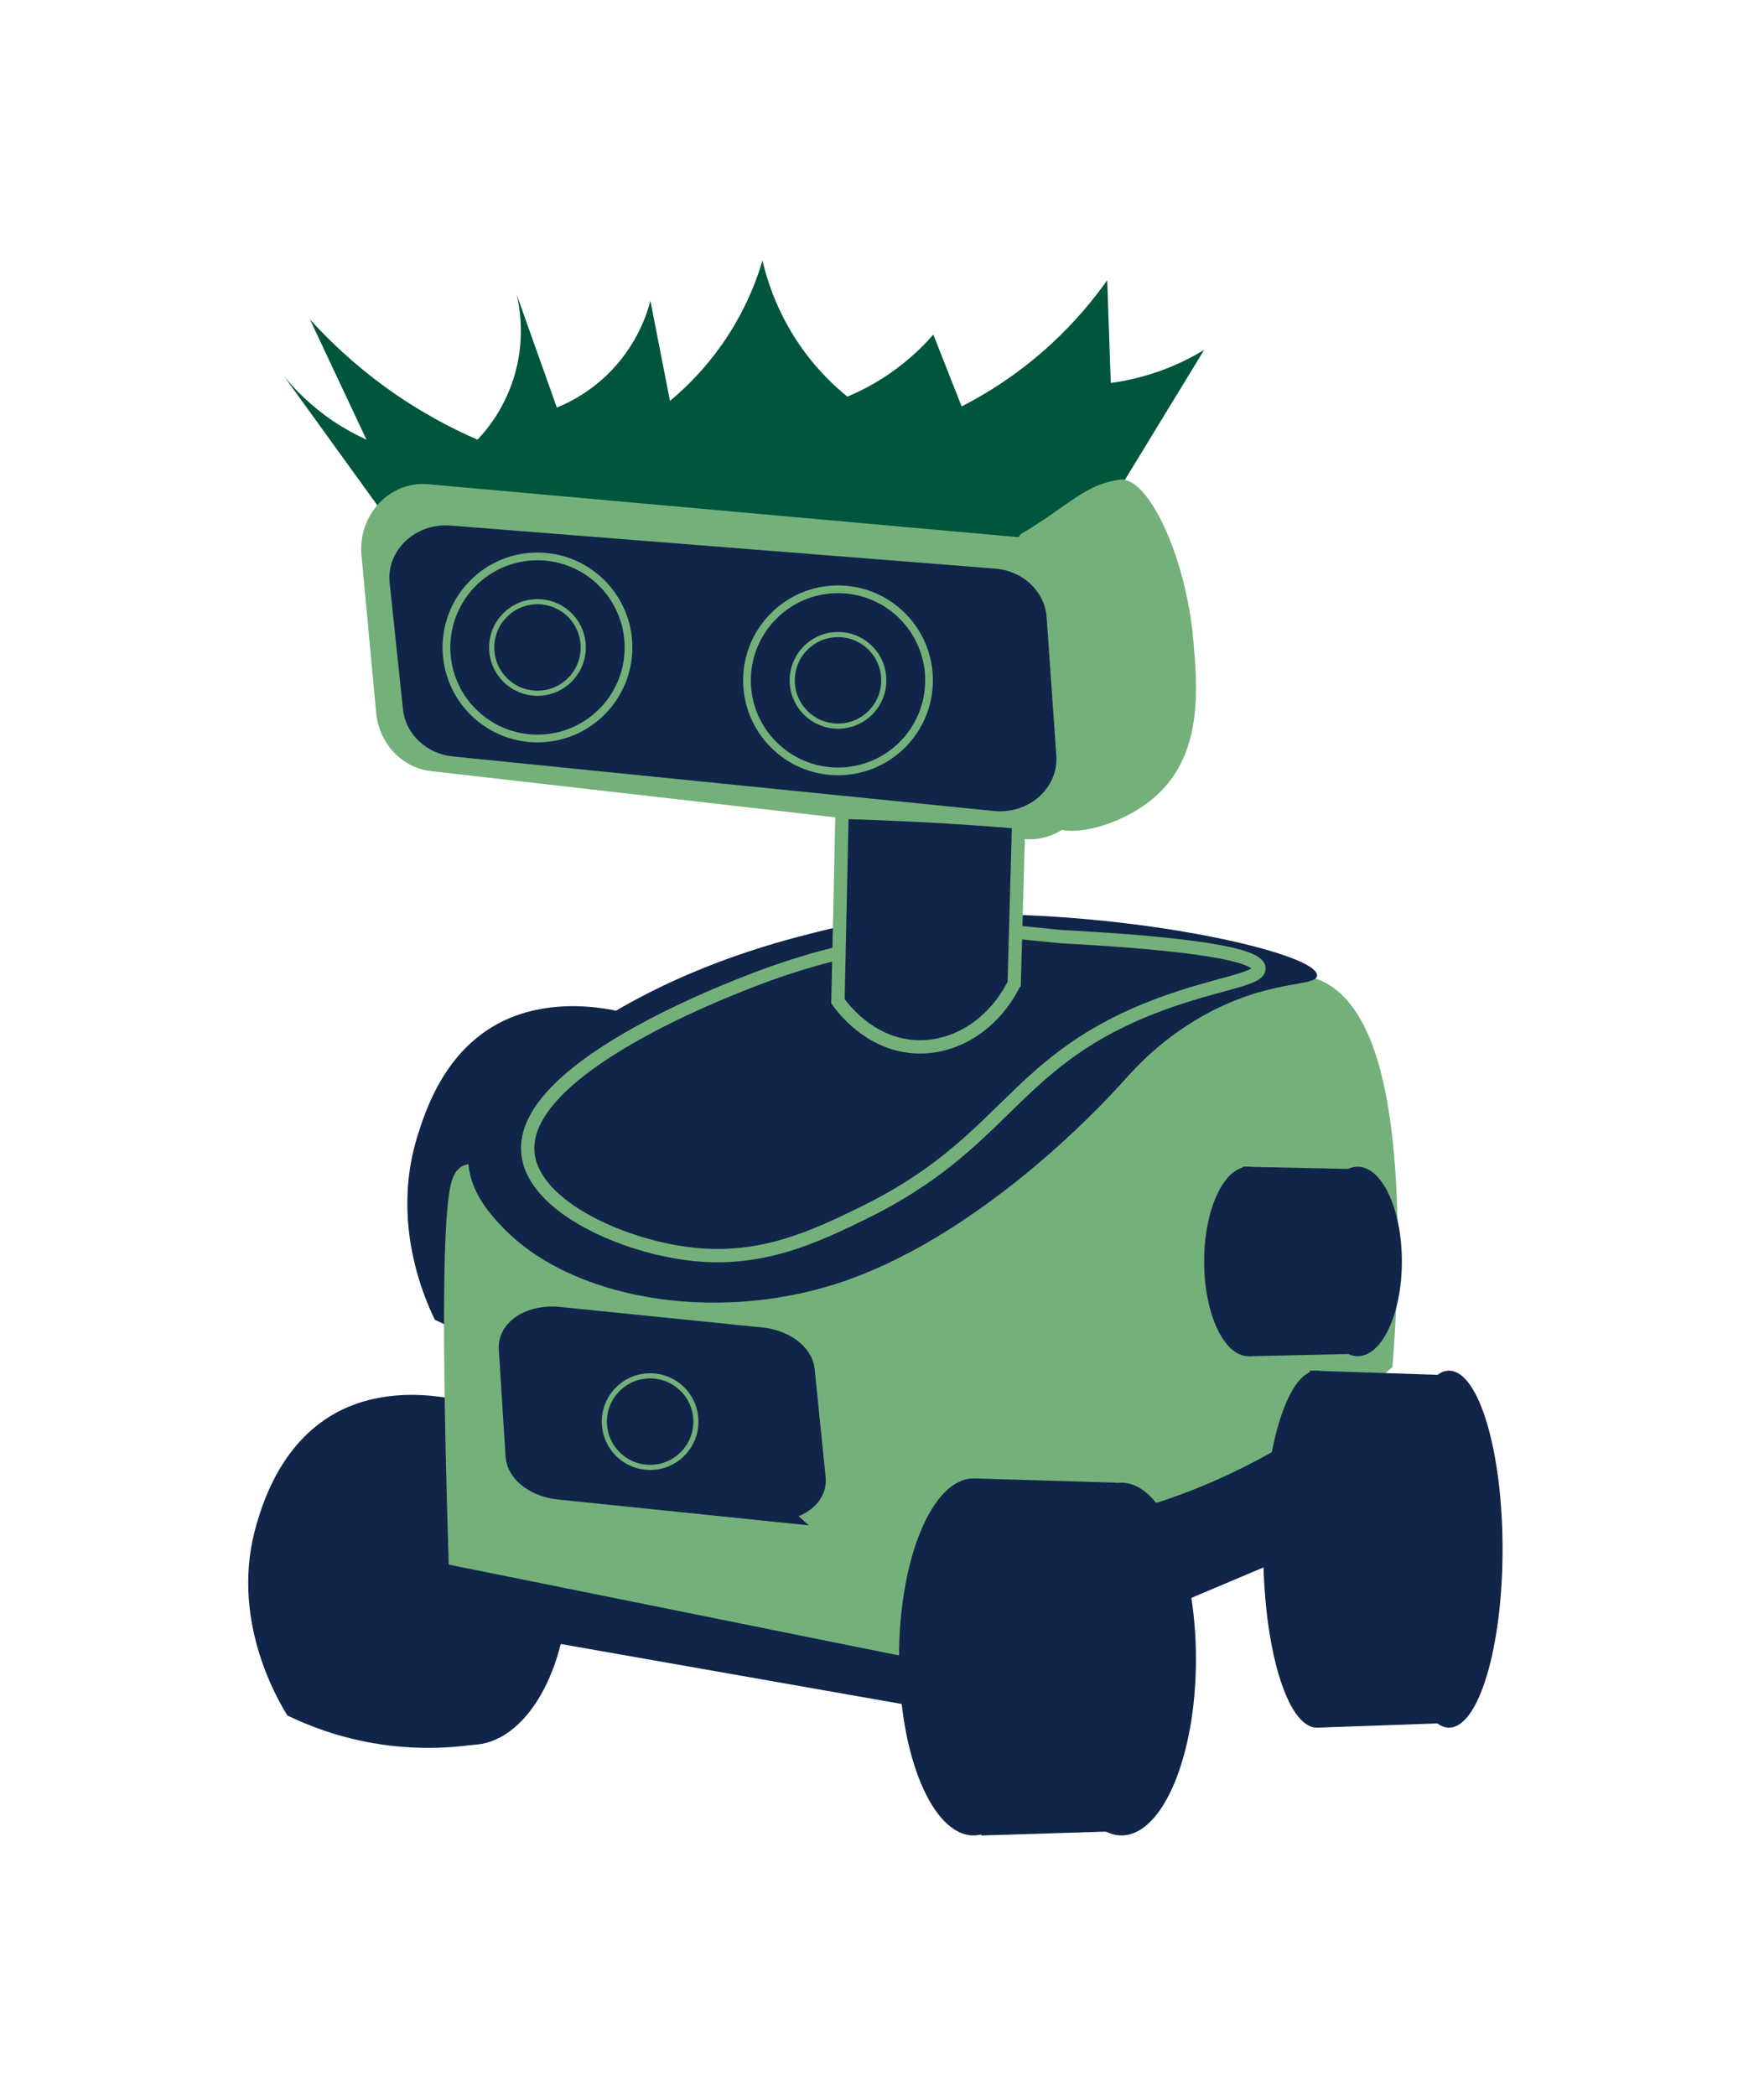
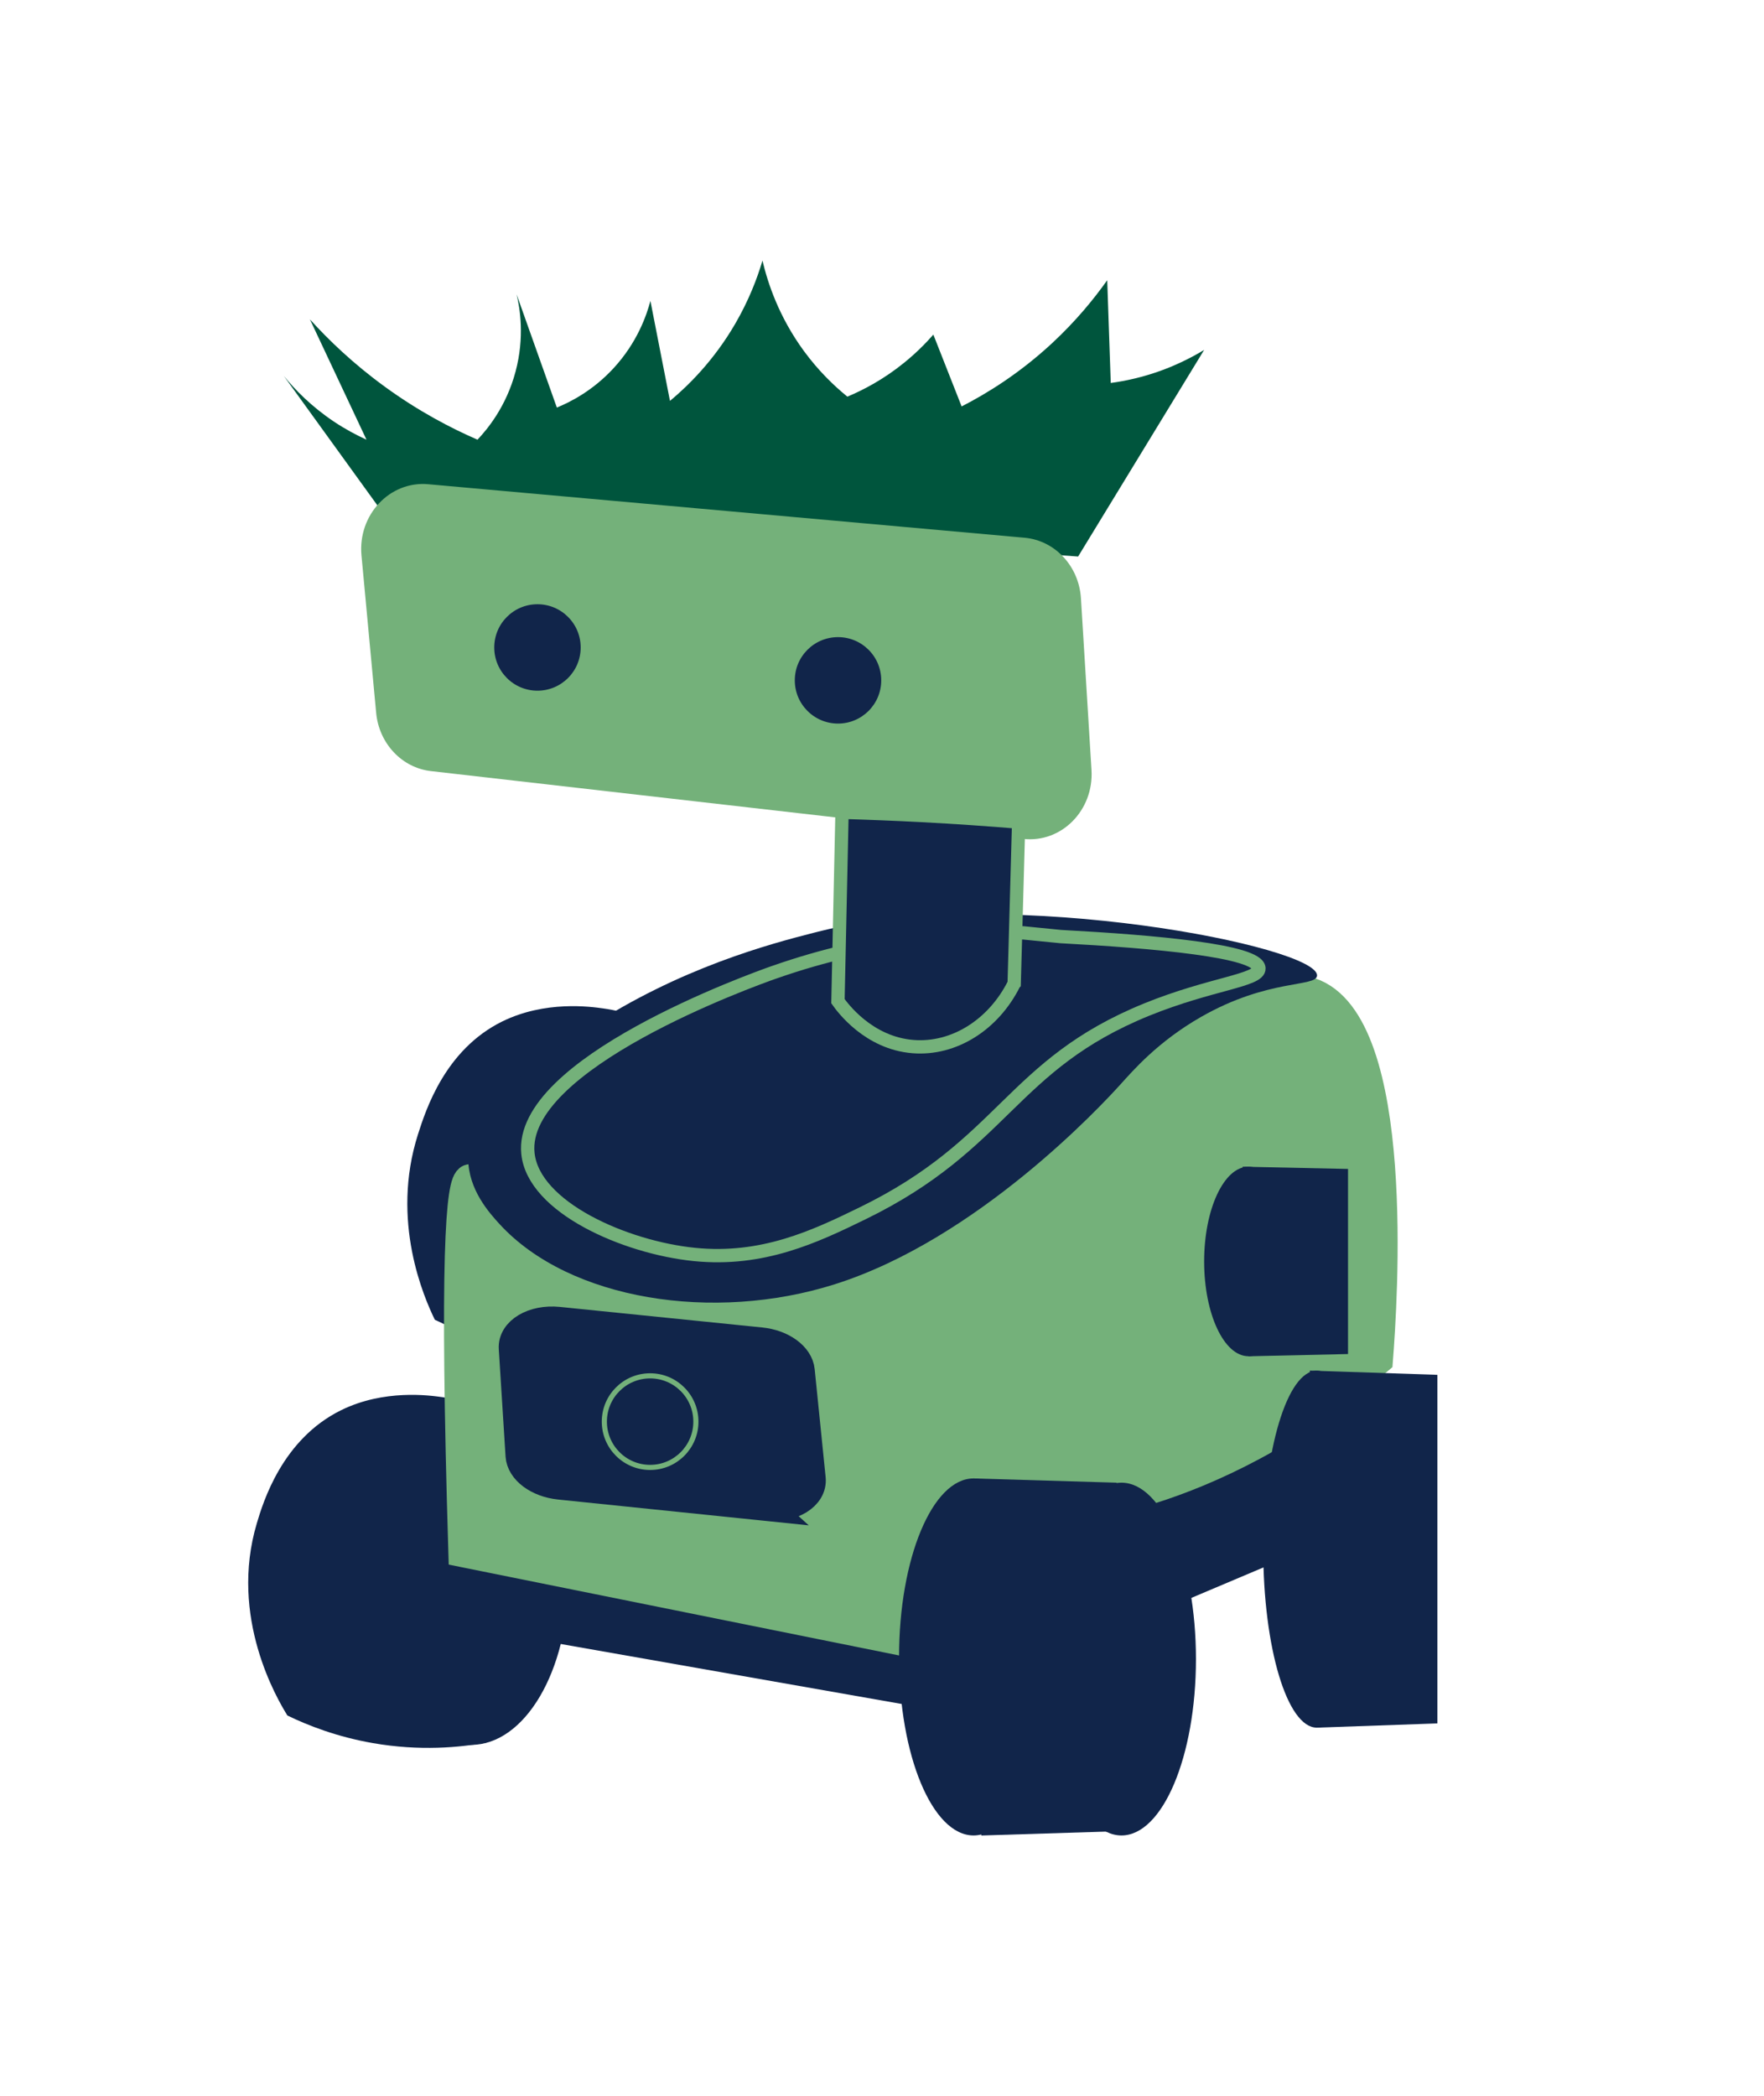
<svg xmlns="http://www.w3.org/2000/svg" id="Layer_1" data-name="Layer 1" viewBox="0 0 299.39 355.68">
  <defs>
    <style>
      .cls-1 {
        fill: none;
        stroke-width: 1.31px;
      }

      .cls-1, .cls-2, .cls-3, .cls-4 {
        stroke: #74b17a;
      }

      .cls-1, .cls-2, .cls-3, .cls-4, .cls-5 {
        stroke-miterlimit: 10;
      }

      .cls-6 {
        fill: #00553d;
      }

      .cls-2 {
        stroke-width: 5.01px;
      }

      .cls-2, .cls-7 {
        fill: #74b17a;
      }

      .cls-2, .cls-4, .cls-5 {
        stroke-linecap: round;
      }

      .cls-3 {
        stroke-width: 2.26px;
      }

      .cls-3, .cls-4, .cls-5, .cls-8 {
        fill: #11254a;
      }

      .cls-4 {
        stroke-width: .87px;
      }

      .cls-5 {
        stroke: #11254a;
        stroke-width: 4.96px;
      }
    </style>
  </defs>
  <path class="cls-6" d="M64.04,85.74c-5.29-7.32-10.58-14.63-15.87-21.95,1.89,2.33,4.66,5.18,8.5,7.75,1.96,1.31,3.84,2.3,5.53,3.07-3.2-6.81-6.4-13.61-9.6-20.42,3.14,3.47,7.33,7.52,12.74,11.45,5.75,4.18,11.23,7.03,15.7,8.97,1.65-1.74,4.88-5.6,6.46-11.55,1.57-5.88.74-10.78.18-13.11,2.28,6.4,4.56,12.8,6.83,19.21,2.21-.9,6.06-2.82,9.6-6.65,4.07-4.4,5.65-9.07,6.28-11.45,1.11,5.66,2.22,11.32,3.32,16.97,3.17-2.64,7.47-6.89,11.08-13.1,2.3-3.96,3.72-7.68,4.62-10.71.88,3.74,2.75,9.49,7.02,15.33,2.5,3.41,5.16,5.95,7.39,7.76,2.7-1.13,6.12-2.91,9.6-5.73,2.02-1.63,3.67-3.29,4.99-4.8,1.6,4.06,3.2,8.13,4.8,12.19,4.3-2.2,9.79-5.58,15.33-10.71,4.04-3.75,7.1-7.49,9.38-10.71.2,5.81.4,11.62.6,17.44,2.5-.34,5.62-.99,9.05-2.29,2.7-1.03,4.97-2.21,6.8-3.32-7.13,11.69-14.26,23.37-21.39,35.06l-118.94-8.68Z" />
  <path class="cls-7" d="M72.68,82.17c33.74,3.03,67.47,6.05,101.21,9.08,5.17.46,9.24,4.84,9.57,10.29.6,9.71,1.19,19.41,1.79,29.12.42,6.85-5.12,12.44-11.6,11.69-33.5-3.83-67.01-7.67-100.51-11.5-4.94-.56-8.82-4.7-9.3-9.9-.83-8.9-1.66-17.8-2.49-26.7-.64-6.87,4.8-12.67,11.33-12.08Z" />
  <polygon class="cls-8" points="75.77 266.65 75.77 275.56 157.68 289.97 239.11 255.55 236.84 233.07 150 273.21 75.77 266.65" />
-   <path class="cls-8" d="M76.48,89.18c30.81,2.44,61.61,4.87,92.42,7.31,4.72.37,8.44,3.89,8.74,8.28.55,7.81,1.09,15.62,1.64,23.44.38,5.51-4.68,10.01-10.59,9.41-30.6-3.08-61.19-6.17-91.79-9.25-4.51-.45-8.05-3.78-8.5-7.97-.76-7.16-1.51-14.33-2.27-21.49-.58-5.53,4.38-10.2,10.34-9.72Z" />
  <circle class="cls-1" cx="91.22" cy="109.87" r="15.45" />
  <circle class="cls-1" cx="142.23" cy="115.45" r="15.45" />
  <g>
    <ellipse class="cls-8" cx="79.95" cy="268.01" rx="16.53" ry="28.08" />
    <path class="cls-8" d="M84.55,239.93c-2.14-1.01-5.39-2.27-9.52-2.85-2.14-.3-9.84-1.37-17.14,2.22-10.03,4.94-13.25,15.68-14.29,19.15-4.79,16,3.48,29.92,5.18,32.66,3.51,1.7,8.42,3.62,14.5,4.68,8.03,1.4,14.81.73,19.25-.08" />
  </g>
  <g>
    <ellipse class="cls-8" cx="107.29" cy="202.06" rx="16.53" ry="28.08" />
    <path class="cls-8" d="M111.89,173.97c-2.14-1.01-5.39-2.27-9.52-2.85-2.14-.3-9.84-1.37-17.14,2.22-9.69,4.78-12.96,14.99-14.29,19.15-4.7,14.71,1.04,27.72,2.86,31.46,4.24,2.07,9.9,4.34,16.82,5.87,7.51,1.66,14.08,1.92,19.04,1.74" />
  </g>
  <path class="cls-2" d="M79.78,200.06c-1.66.14-2.69,13.68-1.18,63.38,24.38,4.92,48.76,9.83,73.14,14.75,3.35-3.98,8.61-9.46,16.12-14.35,10.63-6.93,19.48-8.6,27.52-11.16,9.88-3.15,23.4-9.18,38.53-21.92.73-9.44,4.03-57.21-11.51-62.37-9.64-3.19-25.14,10.45-39.96,23.49,0,0-21.37,18.8-33.78,25.22-7.24,3.74-14.61,4.1-14.61,4.1-.25.01-.8.04-1.61.04-3.02-.02-7.82-.64-24.73-4.02-15.36-3.07-19.25-4.12-22.7-7.95-4.07-4.53-4.23-9.27-5.22-9.19Z" />
  <path class="cls-8" d="M140.7,157.65c-1.28.3-2.69.66-2.69.66-7.06,1.8-22.69,5.91-38.24,16.16-10.91,7.19-20.43,13.46-20.31,22.21.07,5.24,3.56,9.12,5.39,11.11,11.85,12.84,36.28,16.64,56.8,10.15,24.18-7.64,45.21-30.26,48.55-33.96,2.05-2.26,6.31-7.23,13.65-11.42,11.4-6.52,19.5-5.02,19.68-6.98.44-4.98-51.82-15.16-82.83-7.93Z" />
  <path class="cls-3" d="M131.49,164.95c-3.86,1.35-43.46,15.57-41.89,30.78.94,9.15,16.49,15.95,28.24,17.14,11.57,1.17,20.43-3.01,28.56-6.98,24.15-11.77,25.11-25.19,48.26-34.59,10.82-4.39,19.12-4.92,19.01-6.98-.15-2.98-17.76-4.54-33.64-5.39-2.12-.21-4.23-.42-6.35-.63-10.05-.19-25.21.7-42.21,6.66Z" />
  <path class="cls-3" d="M172.12,166.9c-3.5,7.03-10.25,11.24-17.14,10.7-7.61-.59-12.05-6.7-12.76-7.71.23-10.68.46-21.36.69-32.05,4.46.13,9.02.31,13.67.55,5.57.3,11.01.67,16.31,1.11-.25,9.13-.51,18.26-.76,27.39Z" />
  <path class="cls-5" d="M130.01,255.6l-35.06-3.61c-3.64-.38-6.51-2.51-6.67-4.97l-1.15-18.21c-.18-2.87,3.39-5,7.65-4.57l34.35,3.49c3.58.36,6.43,2.43,6.67,4.84l1.86,18.33c.3,2.93-3.31,5.14-7.66,4.69Z" />
  <circle class="cls-4" cx="110.34" cy="241.24" r="7.77" />
  <circle class="cls-4" cx="91.22" cy="109.87" r="7.77" />
  <circle class="cls-4" cx="142.23" cy="115.45" r="7.77" />
  <g>
    <ellipse class="cls-8" cx="211.88" cy="214.06" rx="7.51" ry="16.08" />
-     <ellipse class="cls-8" cx="230.42" cy="214.06" rx="7.51" ry="16.08" />
    <polygon class="cls-8" points="228.79 198.36 210.91 197.98 211.88 230.15 228.79 229.77 228.79 198.36" />
  </g>
  <g>
    <ellipse class="cls-8" cx="165.23" cy="281.17" rx="12.64" ry="30.29" />
    <ellipse class="cls-8" cx="190.34" cy="281.53" rx="12.64" ry="29.93" />
    <polygon class="cls-8" points="189.52 251.6 165.23 250.88 166.55 311.47 189.52 310.75 189.52 251.6" />
  </g>
  <g>
    <ellipse class="cls-8" cx="223.49" cy="262.88" rx="9.09" ry="30.29" />
-     <ellipse class="cls-8" cx="245.93" cy="262.88" rx="9.09" ry="30.29" />
    <polygon class="cls-8" points="243.96 233.3 222.31 232.58 223.49 293.17 243.96 292.45 243.96 233.3" />
  </g>
-   <path class="cls-7" d="M172.92,91.1c.38-.77.42-.25,6.12-4.22,3.92-2.73,6.51-4.79,10.79-5.46.21-.03.32-.05.39-.05,4.9-.21,11.1,13.49,12.3,27.13.72,8.12,1.71,19.36-6.31,26.55-6.28,5.63-16.15,7.41-17.98,4.67-1.05-1.58,1.24-3.66,3.05-8.96.4-1.17,4.16-12.6.14-22.79-2.36-5.97-9.04-15.76-8.49-16.87Z" />
+   <path class="cls-7" d="M172.92,91.1Z" />
</svg>